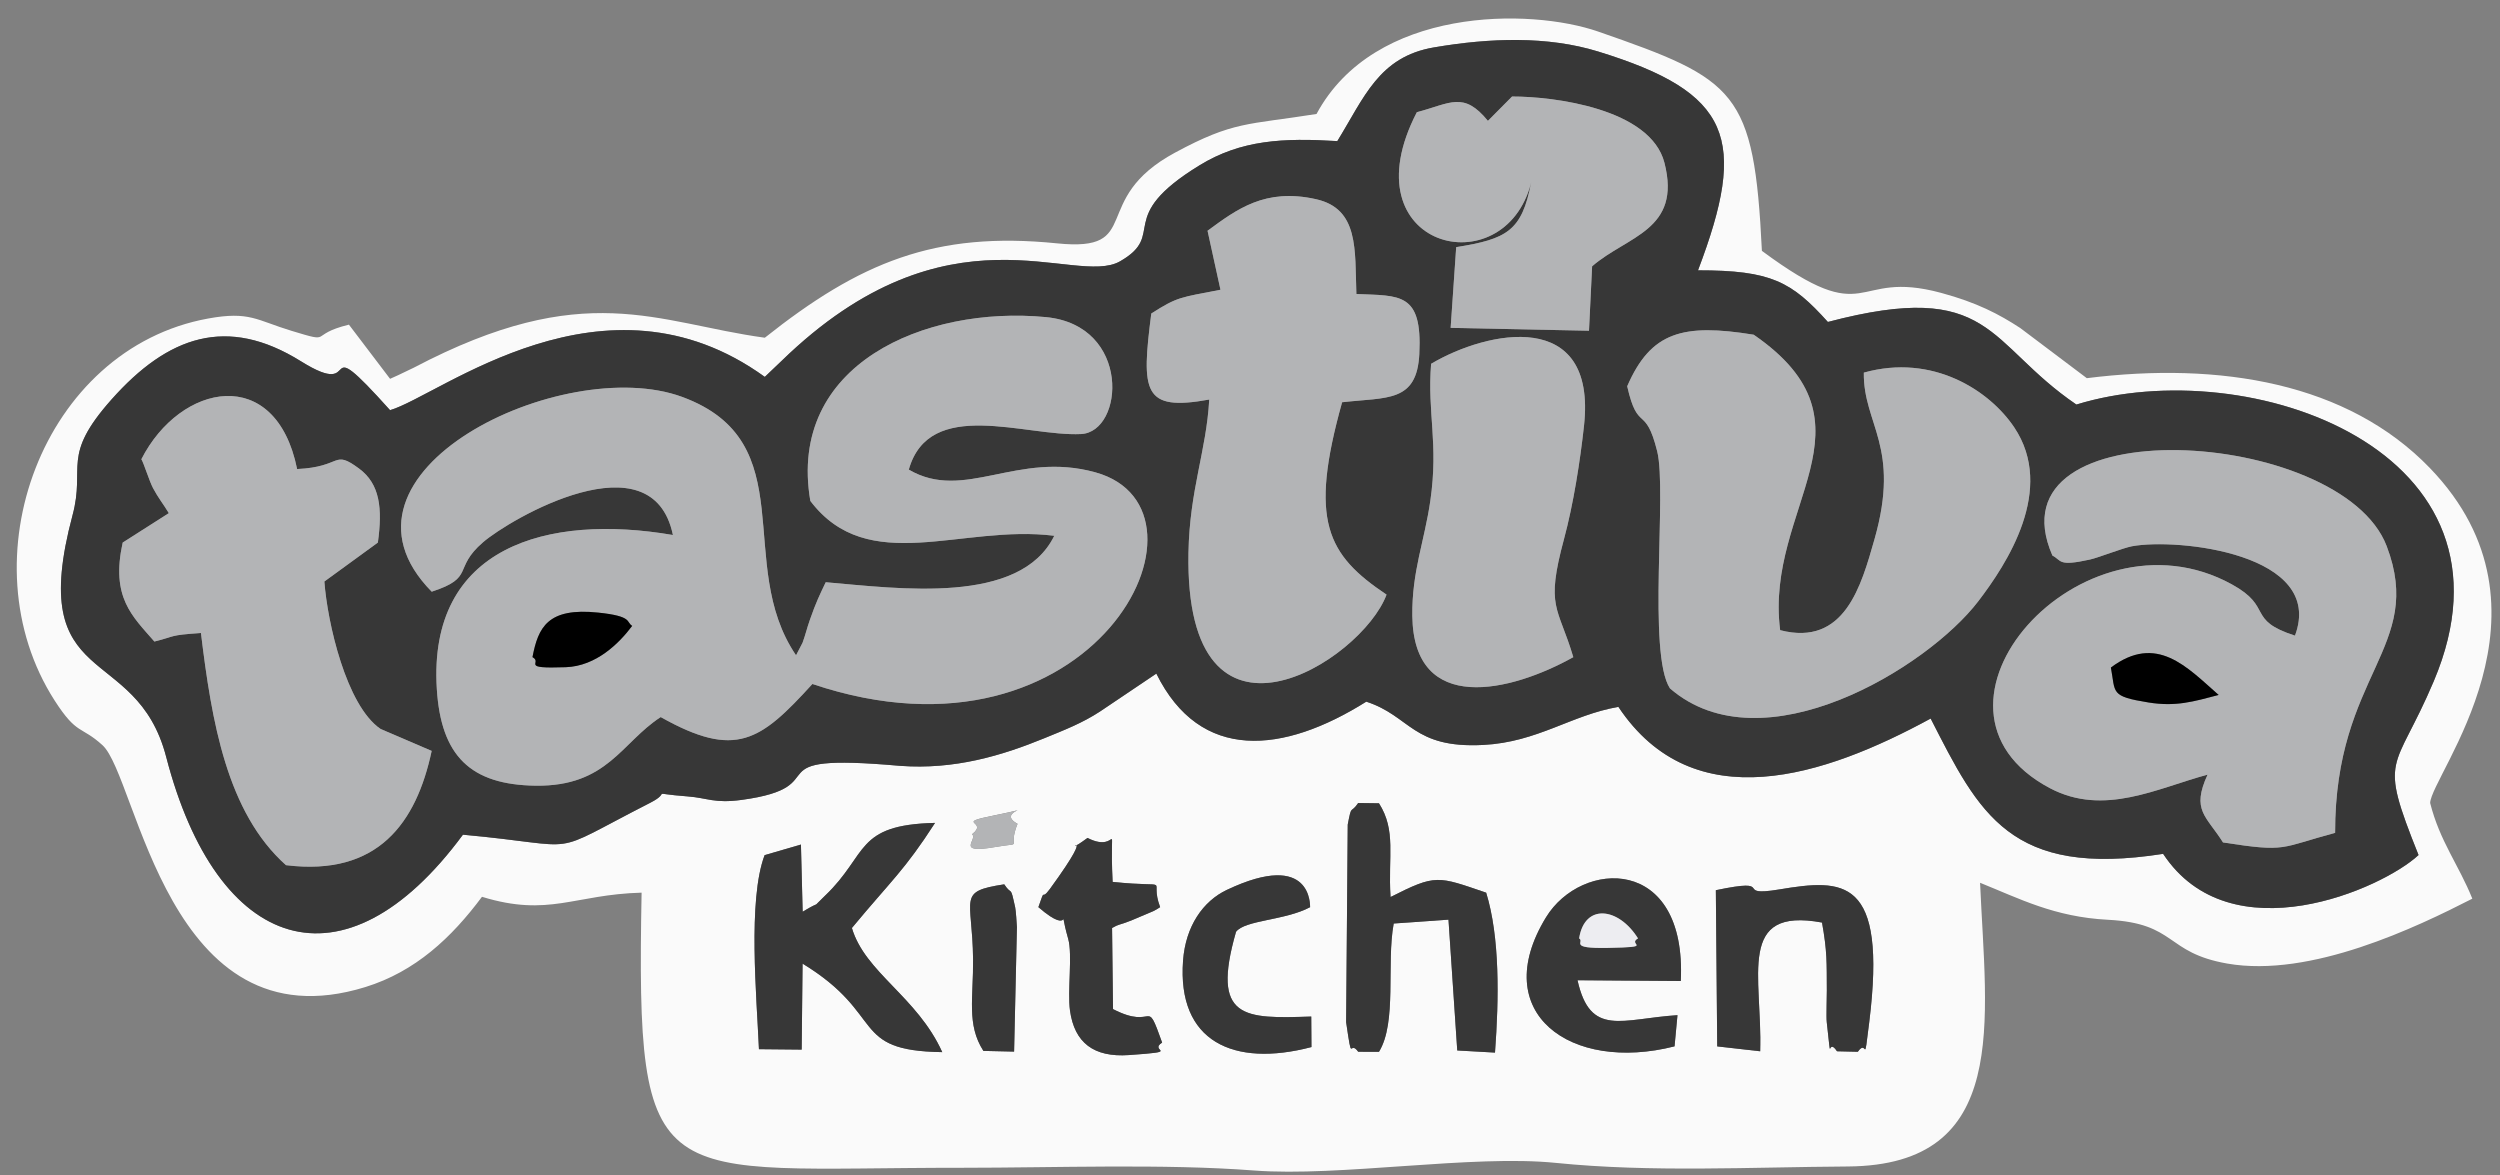
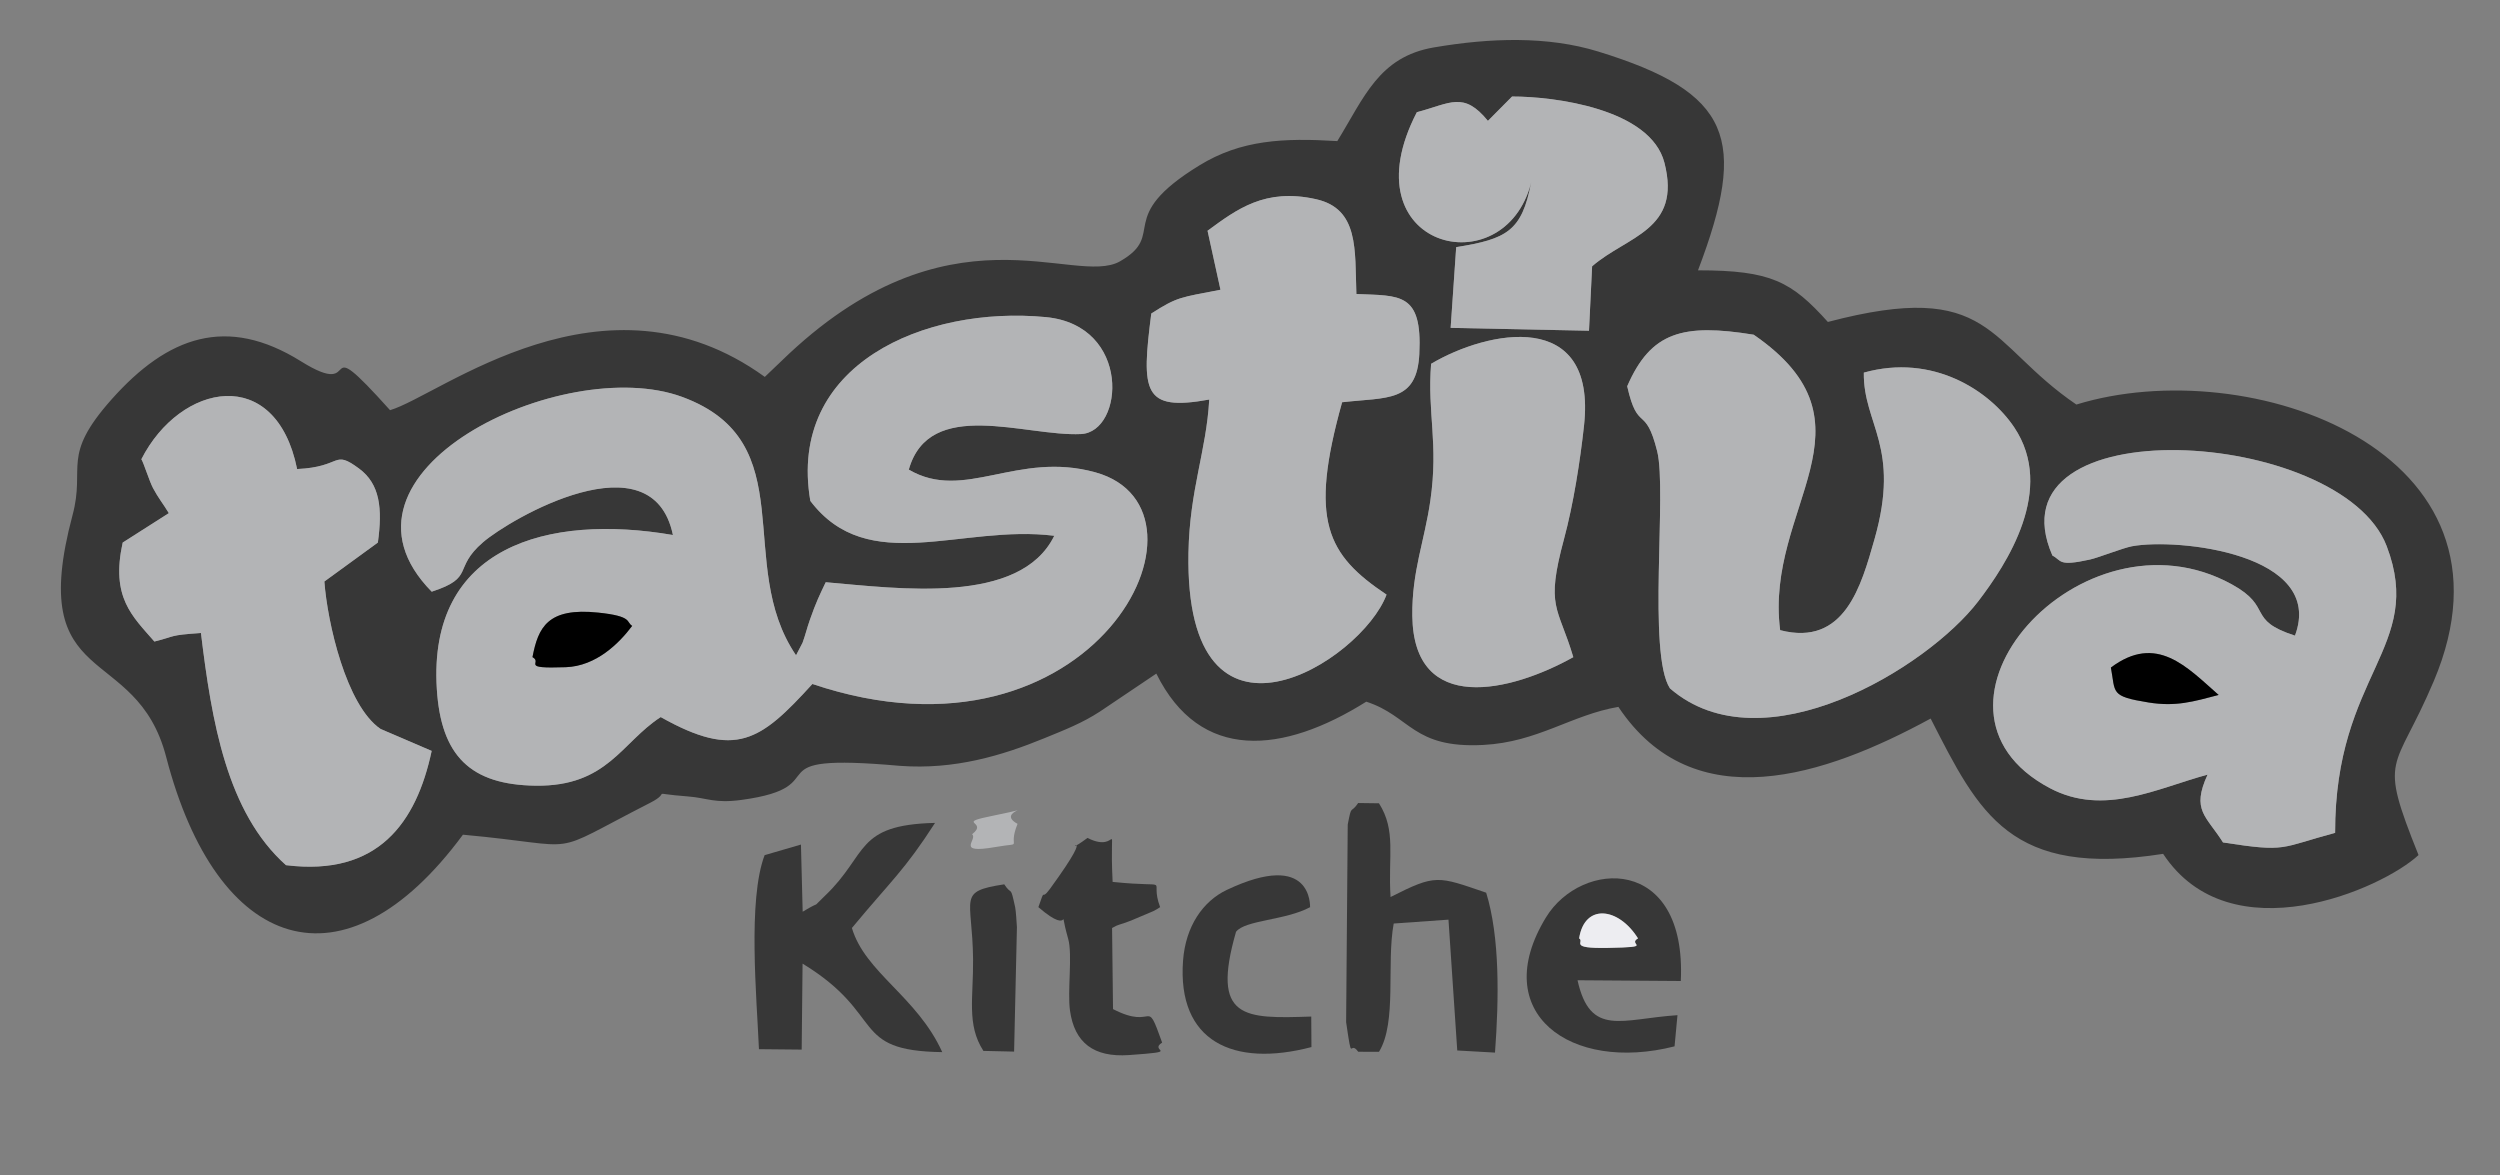
<svg xmlns="http://www.w3.org/2000/svg" width="100" height="47" viewBox="0 0 100 47" fill="none">
  <rect x="0" y="0" width="100" height="47" fill="#808080" stroke="none" />
  <g id="Layer_x0020_1">
    <g id="_2137606683968">
-       <path id="Vector" fillRule="evenodd" clipRule="evenodd" d="M39.336 42.036C38.656 40.981 38.94 39.904 38.923 38.364C38.896 35.876 38.272 35.666 40.169 35.373C40.493 35.864 40.403 35.353 40.608 36.297C40.638 36.438 40.667 36.924 40.677 37.089L40.564 42.064L39.336 42.036ZM66.981 41.853C62.82 42.913 59.507 40.515 61.838 36.696C63.256 34.373 67.474 34.196 67.231 39.239L63.1 39.209C63.61 41.498 64.864 40.752 67.099 40.606L66.981 41.853ZM68.633 35.608C71.147 35.083 69.254 35.897 71.169 35.578C73.734 35.15 75.489 35.059 74.77 40.884C74.537 42.772 74.704 41.504 74.313 42.071L73.48 42.051C73.07 41.426 73.287 42.785 73.07 40.883C73.046 40.678 73.074 39.891 73.073 39.631C73.067 38.472 73.088 38.063 72.88 36.902C69.446 36.265 70.497 39.038 70.408 42.051L68.688 41.855L68.633 35.608ZM54.327 42.069C53.964 41.562 54.102 42.637 53.845 40.884L53.909 32.984C54.072 32.132 54.015 32.58 54.327 32.12L55.159 32.131C55.858 33.232 55.517 34.236 55.622 35.88C57.446 34.954 57.504 35.044 59.447 35.707C59.996 37.487 59.961 39.937 59.8 42.103L58.29 42.018L57.939 36.786L55.748 36.94C55.451 38.562 55.886 40.889 55.159 42.072L54.327 42.069L54.327 42.069ZM52.459 41.882C49.338 42.701 47.082 41.665 47.323 38.42C47.426 37.048 48.118 36.047 49.076 35.594C52.52 33.964 52.398 36.272 52.405 36.286C51.414 36.819 49.806 36.797 49.442 37.27C48.432 40.785 49.768 40.748 52.451 40.661L52.459 41.882V41.882ZM45.155 42.203C43.758 42.301 42.979 41.718 42.799 40.419C42.693 39.646 42.906 38.186 42.729 37.557C42.263 35.903 43.032 37.581 41.535 36.286C41.839 35.411 41.612 36.084 41.994 35.561C44.129 32.632 42.184 34.489 43.5 33.517C44.862 34.212 44.361 32.361 44.506 35.276C47.036 35.539 45.931 35.012 46.406 36.286C46.318 36.348 46.191 36.418 46.127 36.448L45.246 36.821C44.754 37.018 44.777 36.949 44.483 37.119L44.521 40.364C46.238 41.251 45.806 39.796 46.485 41.703C45.916 42.066 47.336 42.051 45.155 42.203L45.155 42.203ZM39.798 33.882C38.179 34.164 39.132 33.568 38.882 33.369C39.575 32.828 38.116 32.947 39.778 32.614C41.786 32.213 39.759 32.44 40.701 32.952C40.266 34.021 41.039 33.666 39.797 33.882L39.798 33.882ZM32.106 36.469C32.978 35.942 32.361 36.439 33.007 35.822C34.738 34.171 34.184 32.992 37.402 32.916C36.169 34.829 35.66 35.208 34.076 37.119C34.603 38.905 36.685 39.865 37.69 42.085C33.962 42.033 35.47 40.599 32.103 38.545L32.067 41.984L30.357 41.967C30.267 39.876 29.906 35.995 30.584 34.206L32.037 33.782L32.106 36.469H32.106ZM53.494 5.643C54.567 3.905 55.152 2.272 57.355 1.896C59.614 1.51 61.904 1.438 63.928 2.061C69.275 3.707 69.918 5.553 67.921 10.813C70.854 10.812 71.662 11.264 73.116 12.878C79.71 11.141 79.446 13.727 83.056 16.182C89.958 14.056 101.263 18.013 97.35 27.252C95.771 30.978 95.109 30.127 96.743 34.202C95.294 35.554 89.222 38.236 86.526 34.154C80.402 35.113 79.171 32.547 77.228 28.742C72.989 31.049 67.75 32.797 64.737 28.275C62.855 28.598 61.511 29.685 59.331 29.798C56.496 29.944 56.432 28.645 54.652 28.066C51.329 30.152 48.013 30.5 46.255 26.944L43.999 28.462C43.286 28.925 42.631 29.178 41.766 29.532C40.077 30.224 38.181 30.796 36.002 30.633C29.855 30.089 33.658 31.456 29.658 31.997C28.571 32.143 28.305 31.917 27.514 31.857C25.823 31.729 26.948 31.632 26.008 32.112C21.698 34.313 23.54 33.846 18.518 33.388C13.759 39.839 8.675 38.083 6.65 30.281C5.444 25.637 1.004 27.713 2.905 20.601C3.428 18.643 2.423 18.271 4.464 15.976C6.714 13.446 9.077 12.603 12.042 14.453C14.666 16.09 12.512 12.96 15.604 16.406C17.598 15.822 24.166 10.429 30.593 15.075C30.669 15.004 30.771 14.905 30.818 14.86L31.258 14.442C37.948 7.933 42.979 11.502 44.806 10.451C46.71 9.356 44.537 8.725 47.981 6.613C49.638 5.597 51.321 5.51 53.494 5.644L53.494 5.643ZM52.661 4.559C49.889 5 49.352 4.838 47.004 6.104C43.513 7.986 45.809 10.094 42.279 9.734C37.39 9.237 34.375 10.507 30.593 13.509C26.241 12.914 23.417 11.1 16.558 14.704L15.941 15C15.864 15.038 15.716 15.102 15.603 15.153L13.957 12.986C12.279 13.396 13.392 13.758 11.67 13.236C10.257 12.808 9.986 12.438 8.325 12.741C1.695 13.949 -1.409 22.418 2.183 28.017C3.084 29.42 3.229 29.018 4.097 29.805C5.503 31.079 6.683 41.934 14.612 39.483C16.619 38.863 18.063 37.504 19.279 35.872C21.962 36.695 22.959 35.779 25.664 35.706C25.435 48 26.183 46.704 38.504 46.711C42.228 46.711 46.534 46.543 50.163 46.82C53.578 47.08 58.895 46.176 62.238 46.516C66.041 46.901 70.009 46.685 73.911 46.659C80.441 46.614 79.441 40.84 79.203 35.311C80.788 35.949 82.177 36.68 84.318 36.791C87.084 36.935 86.588 38.105 89.093 38.543C92.428 39.126 96.67 37.085 98.893 35.947C98.347 34.589 97.594 33.658 97.206 32.119C97.247 30.996 102.711 24.439 97.195 18.721C93.91 15.317 88.814 14.456 83.473 15.127L80.813 13.123C79.956 12.563 79.082 12.105 77.648 11.716C74.034 10.735 74.875 13.294 70.476 10.034C70.163 3.624 69.455 3.182 63.931 1.264C61.208 0.317 54.978 0.253 52.661 4.559L52.661 4.559Z" fill="#FAFAFA" />
      <path id="Vector_2" fillRule="evenodd" clipRule="evenodd" d="M82.096 22.221C79.487 16.236 93.656 17.089 95.468 21.845C97.013 25.903 93.392 26.949 93.405 33.314C91.169 33.91 91.513 34.101 88.92 33.697C88.248 32.629 87.645 32.417 88.304 30.985C86.305 31.52 84.158 32.669 81.998 31.527C75.941 28.326 83.248 20.056 89.277 23.375C90.949 24.295 89.835 24.791 91.799 25.425C93.023 22.145 87.098 21.511 85.278 21.85C84.921 21.917 83.934 22.306 83.609 22.378C82.296 22.669 82.484 22.421 82.096 22.221V22.221ZM5.655 18.369C7.212 15.314 11.033 14.553 11.884 18.762C13.711 18.68 13.302 17.962 14.36 18.741C15.207 19.364 15.3 20.35 15.114 21.702L12.975 23.26C13.094 24.887 13.847 28.225 15.224 29.159L17.267 30.036C16.654 32.91 15.121 35.063 11.439 34.607C9.073 32.495 8.467 28.858 8.038 25.32C6.732 25.41 7.053 25.442 6.176 25.662C5.297 24.65 4.423 23.901 4.909 21.702L6.753 20.526C6.538 20.167 6.326 19.911 6.122 19.526C5.971 19.241 5.754 18.53 5.655 18.369H5.655ZM62.932 26.286C60.452 27.674 56.54 28.635 56.493 24.633C56.472 22.856 56.98 21.646 57.213 20.033C57.547 17.717 57.088 16.561 57.244 14.552C59.502 13.213 63.876 12.307 63.361 17.023C63.207 18.434 62.936 20.171 62.562 21.554C61.812 24.33 62.324 24.237 62.932 26.286ZM36.352 18.785C38.568 20.086 40.684 18.02 43.822 18.896C49.164 20.387 43.761 31.154 32.495 27.36C30.419 29.641 29.433 30.373 26.428 28.684C24.861 29.695 24.297 31.464 21.429 31.428C18.82 31.394 17.638 30.238 17.472 27.555C17.118 21.866 21.893 20.537 26.916 21.401C26.093 17.432 20.397 20.762 19.322 21.689C18.09 22.751 19.025 23.095 17.268 23.668C12.575 18.9 22.526 14.125 27.286 15.877C32.177 17.677 29.354 22.552 31.841 26.213L32.102 25.71C32.217 25.395 32.275 25.135 32.395 24.793C32.642 24.087 32.79 23.787 33.029 23.29C35.96 23.542 40.806 24.218 42.17 21.432C38.466 20.965 34.727 23.09 32.412 20.036C31.482 14.57 37 12.222 41.832 12.684C45.263 13.012 44.965 17.279 43.24 17.362C41.016 17.47 37.172 15.873 36.351 18.786L36.352 18.785ZM74.553 14.905C77.313 14.133 79.581 15.623 80.567 17.091C82.234 19.574 80.271 22.56 79.126 24.056C77.101 26.704 70.501 30.742 66.798 27.536C65.892 26.162 66.685 19.64 66.288 18.054C65.812 16.146 65.518 17.351 65.088 15.451C66.036 13.267 67.317 12.93 70.148 13.389C75.379 16.989 70.573 20.277 71.206 25.207C73.795 25.878 74.452 23.41 74.978 21.576C76.041 17.855 74.524 16.979 74.553 14.905V14.905ZM48.301 9.23C49.47 8.376 50.597 7.51 52.642 7.968C54.365 8.355 54.191 9.999 54.255 11.76C55.991 11.838 56.896 11.684 56.773 14.151C56.675 16.107 55.492 15.883 53.684 16.09C52.353 20.838 53.078 22.191 55.461 23.785C54.466 26.464 47.379 30.942 47.537 22.116C47.583 19.577 48.256 18.046 48.368 15.982C45.705 16.466 45.65 15.68 46.05 12.54C47.11 11.863 47.205 11.905 48.818 11.59L48.3 9.229L48.301 9.23ZM60.482 3.861C62.162 3.857 66.021 4.348 66.577 6.511C67.272 9.217 65.083 9.434 63.684 10.652L63.559 13.229L58.025 13.114L58.247 9.886C60.272 9.562 60.876 9.243 61.244 7.304C60.18 11.485 53.853 9.941 56.673 4.488C58.02 4.133 58.54 3.64 59.516 4.834L60.481 3.861H60.482ZM53.493 5.644C51.32 5.51 49.636 5.597 47.98 6.613C44.535 8.725 46.709 9.356 44.804 10.451C42.977 11.502 37.947 7.933 31.256 14.442L30.817 14.861C30.77 14.905 30.667 15.004 30.592 15.076C24.165 10.43 17.596 15.823 15.602 16.407C12.51 12.961 14.665 16.09 12.04 14.453C9.076 12.604 6.713 13.447 4.463 15.976C2.422 18.272 3.426 18.643 2.903 20.601C1.002 27.713 5.443 25.638 6.648 30.282C8.674 38.083 13.757 39.839 18.517 33.388C23.539 33.846 21.697 34.312 26.006 32.113C26.947 31.633 25.822 31.729 27.513 31.857C28.304 31.918 28.569 32.144 29.656 31.997C33.656 31.456 29.853 30.089 36.001 30.634C38.179 30.796 40.075 30.224 41.764 29.533C42.63 29.178 43.285 28.925 43.997 28.462L46.253 26.944C48.012 30.5 51.328 30.153 54.651 28.067C56.43 28.645 56.495 29.945 59.329 29.798C61.51 29.685 62.853 28.597 64.735 28.275C67.749 32.798 72.988 31.049 77.226 28.742C79.169 32.547 80.4 35.114 86.525 34.154C89.22 38.236 95.293 35.554 96.741 34.202C95.107 30.127 95.77 30.979 97.348 27.252C101.261 18.013 89.957 14.056 83.055 16.182C79.445 13.727 79.709 11.142 73.115 12.878C71.661 11.265 70.853 10.812 67.92 10.813C69.917 5.554 69.273 3.707 63.927 2.061C61.903 1.438 59.613 1.511 57.354 1.897C55.151 2.273 54.565 3.906 53.492 5.644L53.493 5.644Z" fill="#373737" />
      <path id="Vector_3" fillRule="evenodd" clipRule="evenodd" d="M21.299 26.286C21.527 25.099 21.904 24.293 23.929 24.505C25.323 24.651 25.036 24.882 25.287 25.036C24.77 25.726 23.851 26.647 22.629 26.689C20.75 26.754 21.731 26.52 21.299 26.286ZM36.352 18.786C37.173 15.873 41.017 17.47 43.241 17.362C44.965 17.278 45.264 13.012 41.833 12.684C37.001 12.222 31.482 14.57 32.413 20.036C34.727 23.09 38.467 20.964 42.171 21.431C40.807 24.217 35.961 23.541 33.029 23.289C32.792 23.787 32.642 24.087 32.396 24.792C32.276 25.134 32.218 25.394 32.102 25.71L31.842 26.212C29.354 22.551 32.178 17.676 27.287 15.876C22.527 14.124 12.575 18.9 17.269 23.667C19.027 23.095 18.091 22.75 19.323 21.689C20.398 20.762 26.094 17.431 26.917 21.4C21.893 20.536 17.119 21.865 17.473 27.554C17.639 30.238 18.821 31.394 21.43 31.427C24.297 31.463 24.861 29.694 26.429 28.683C29.434 30.373 30.419 29.64 32.496 27.359C43.762 31.154 49.165 20.386 43.823 18.895C40.685 18.02 38.569 20.085 36.353 18.785L36.352 18.786Z" fill="#B3B4B6" />
      <path id="Vector_4" fillRule="evenodd" clipRule="evenodd" d="M85.937 28.099C84.397 27.85 84.626 27.721 84.436 26.703C86.266 25.332 87.476 26.684 88.746 27.799C87.729 28.067 87.032 28.277 85.937 28.1V28.099ZM83.609 22.379C83.934 22.307 84.92 21.918 85.278 21.851C87.098 21.512 93.023 22.146 91.799 25.426C89.835 24.792 90.949 24.296 89.276 23.376C83.247 20.056 75.941 28.326 81.998 31.528C84.158 32.67 86.305 31.521 88.303 30.986C87.645 32.418 88.248 32.63 88.92 33.698C91.513 34.102 91.169 33.91 93.405 33.315C93.392 26.95 97.012 25.903 95.468 21.846C93.656 17.09 79.487 16.237 82.096 22.222C82.484 22.422 82.296 22.671 83.609 22.38V22.379Z" fill="#B3B4B6" />
      <path id="Vector_5" fillRule="evenodd" clipRule="evenodd" d="M74.553 14.904C74.524 16.979 76.042 17.855 74.978 21.575C74.453 23.409 73.795 25.877 71.206 25.207C70.573 20.277 75.379 16.989 70.148 13.388C67.318 12.93 66.036 13.267 65.088 15.451C65.519 17.35 65.812 16.146 66.288 18.054C66.685 19.639 65.892 26.161 66.799 27.536C70.501 30.741 77.101 26.704 79.127 24.056C80.272 22.559 82.234 19.574 80.567 17.091C79.582 15.623 77.313 14.133 74.553 14.905V14.904Z" fill="#B3B4B6" />
      <path id="Vector_6" fillRule="evenodd" clipRule="evenodd" d="M15.224 29.159C13.847 28.225 13.095 24.887 12.975 23.26L15.115 21.702C15.301 20.35 15.207 19.364 14.361 18.741C13.303 17.962 13.711 18.68 11.885 18.762C11.033 14.554 7.212 15.313 5.655 18.368C5.754 18.53 5.971 19.241 6.122 19.526C6.325 19.911 6.538 20.167 6.753 20.526L4.908 21.702C4.423 23.901 5.297 24.65 6.176 25.662C7.053 25.442 6.732 25.41 8.038 25.32C8.467 28.858 9.073 32.495 11.439 34.607C15.121 35.063 16.654 32.911 17.267 30.036L15.224 29.159H15.224Z" fill="#B3B4B6" />
      <path id="Vector_7" fillRule="evenodd" clipRule="evenodd" d="M56.773 14.15C56.897 11.684 55.992 11.837 54.256 11.76C54.192 9.998 54.365 8.354 52.643 7.968C50.598 7.509 49.471 8.375 48.302 9.229L48.819 11.59C47.207 11.905 47.112 11.863 46.052 12.541C45.651 15.681 45.706 16.466 48.37 15.982C48.257 18.046 47.584 19.577 47.539 22.117C47.38 30.943 54.467 26.464 55.462 23.785C53.08 22.191 52.355 20.839 53.685 16.09C55.494 15.883 56.677 16.107 56.774 14.151L56.773 14.15Z" fill="#B3B4B6" />
      <path id="Vector_8" fillRule="evenodd" clipRule="evenodd" d="M62.932 26.286C62.324 24.237 61.812 24.331 62.562 21.555C62.936 20.171 63.207 18.434 63.361 17.024C63.876 12.307 59.502 13.213 57.244 14.552C57.088 16.561 57.548 17.717 57.213 20.033C56.98 21.646 56.472 22.857 56.493 24.633C56.54 28.635 60.452 27.674 62.932 26.286Z" fill="#B3B4B6" />
      <path id="Vector_9" fillRule="evenodd" clipRule="evenodd" d="M59.517 4.834C58.54 3.64 58.021 4.133 56.674 4.488C53.854 9.941 60.181 11.485 61.245 7.304C60.877 9.243 60.273 9.562 58.248 9.886L58.026 13.115L63.56 13.229L63.685 10.652C65.084 9.434 67.273 9.217 66.578 6.511C66.022 4.348 62.163 3.858 60.483 3.861L59.517 4.834H59.517Z" fill="#B3B4B6" />
      <path id="Vector_10" fillRule="evenodd" clipRule="evenodd" d="M32.107 36.469L32.038 33.782L30.585 34.206C29.906 35.995 30.267 39.877 30.358 41.967L32.067 41.984L32.103 38.545C35.471 40.599 33.962 42.034 37.69 42.085C36.686 39.866 34.604 38.905 34.076 37.119C35.661 35.209 36.169 34.83 37.402 32.916C34.184 32.992 34.739 34.171 33.008 35.822C32.361 36.439 32.979 35.942 32.107 36.469H32.107Z" fill="#373737" />
      <path id="Vector_11" fillRule="evenodd" clipRule="evenodd" d="M54.327 42.07L55.159 42.073C55.886 40.89 55.451 38.563 55.748 36.941L57.939 36.786L58.29 42.019L59.8 42.104C59.961 39.938 59.996 37.488 59.447 35.708C57.504 35.045 57.446 34.956 55.622 35.881C55.517 34.237 55.858 33.233 55.159 32.132L54.327 32.121C54.015 32.581 54.072 32.133 53.909 32.985L53.845 40.885C54.102 42.639 53.964 41.562 54.327 42.069L54.327 42.07Z" fill="#373737" />
      <path id="Vector_12" fillRule="evenodd" clipRule="evenodd" d="M64.321 37.917C62.713 37.948 63.399 37.679 63.166 37.536C63.382 36.131 64.737 36.283 65.521 37.536C65.061 37.795 66.23 37.881 64.322 37.917H64.321ZM66.982 41.854L67.099 40.607C64.864 40.753 63.611 41.499 63.101 39.21L67.232 39.24C67.474 34.197 63.256 34.374 61.839 36.696C59.507 40.515 62.82 42.914 66.982 41.854Z" fill="#373737" />
-       <path id="Vector_13" fillRule="evenodd" clipRule="evenodd" d="M68.689 41.856L70.408 42.051C70.498 39.038 69.447 36.266 72.881 36.902C73.088 38.064 73.068 38.473 73.073 39.632C73.075 39.891 73.046 40.679 73.07 40.884C73.287 42.786 73.071 41.426 73.48 42.051L74.313 42.071C74.704 41.504 74.537 42.772 74.77 40.884C75.49 35.059 73.735 35.151 71.169 35.578C69.254 35.897 71.147 35.083 68.634 35.608L68.689 41.856Z" fill="#373737" />
      <path id="Vector_14" fillRule="evenodd" clipRule="evenodd" d="M41.534 36.285C43.032 37.581 42.262 35.903 42.728 37.557C42.906 38.185 42.692 39.646 42.799 40.419C42.978 41.718 43.757 42.3 45.155 42.203C47.336 42.05 45.915 42.066 46.485 41.703C45.806 39.795 46.238 41.251 44.521 40.364L44.483 37.119C44.777 36.949 44.754 37.017 45.246 36.821L46.127 36.448C46.191 36.418 46.318 36.347 46.405 36.286C45.931 35.012 47.036 35.539 44.505 35.276C44.361 32.361 44.862 34.212 43.5 33.517C42.184 34.489 44.129 32.632 41.994 35.561C41.612 36.084 41.838 35.411 41.535 36.286L41.534 36.285Z" fill="#373737" />
      <path id="Vector_15" fillRule="evenodd" clipRule="evenodd" d="M52.458 41.883L52.45 40.662C49.767 40.749 48.431 40.786 49.441 37.272C49.805 36.798 51.413 36.82 52.404 36.287C52.397 36.273 52.52 33.965 49.075 35.595C48.117 36.048 47.425 37.05 47.322 38.421C47.081 41.666 49.337 42.702 52.458 41.883V41.883Z" fill="#373737" />
      <path id="Vector_16" fillRule="evenodd" clipRule="evenodd" d="M39.336 42.036L40.564 42.064L40.677 37.089C40.666 36.924 40.638 36.438 40.608 36.297C40.403 35.353 40.492 35.864 40.169 35.373C38.272 35.666 38.896 35.876 38.923 38.364C38.94 39.904 38.656 40.981 39.336 42.036Z" fill="#373737" />
      <path id="Vector_17" fillRule="evenodd" clipRule="evenodd" d="M21.299 26.285C21.731 26.519 20.75 26.754 22.629 26.688C23.851 26.646 24.771 25.725 25.287 25.035C25.036 24.881 25.324 24.65 23.929 24.504C21.904 24.291 21.527 25.098 21.299 26.285Z" fill="black" />
      <path id="Vector_18" fillRule="evenodd" clipRule="evenodd" d="M84.436 26.702C84.626 27.721 84.397 27.849 85.937 28.098C87.032 28.275 87.729 28.066 88.746 27.798C87.476 26.683 86.266 25.331 84.436 26.701V26.702Z" fill="black" />
      <path id="Vector_19" fillRule="evenodd" clipRule="evenodd" d="M63.166 37.536C63.399 37.678 62.712 37.947 64.32 37.916C66.229 37.88 65.06 37.794 65.52 37.536C64.736 36.282 63.38 36.131 63.165 37.536H63.166Z" fill="#EDEDF1" />
      <path id="Vector_20" fillRule="evenodd" clipRule="evenodd" d="M38.882 33.37C39.133 33.569 38.18 34.165 39.798 33.884C41.039 33.668 40.267 34.022 40.702 32.954C39.76 32.442 41.787 32.215 39.779 32.616C38.117 32.948 39.576 32.83 38.883 33.371L38.882 33.37Z" fill="#B3B4B6" />
    </g>
  </g>
</svg>